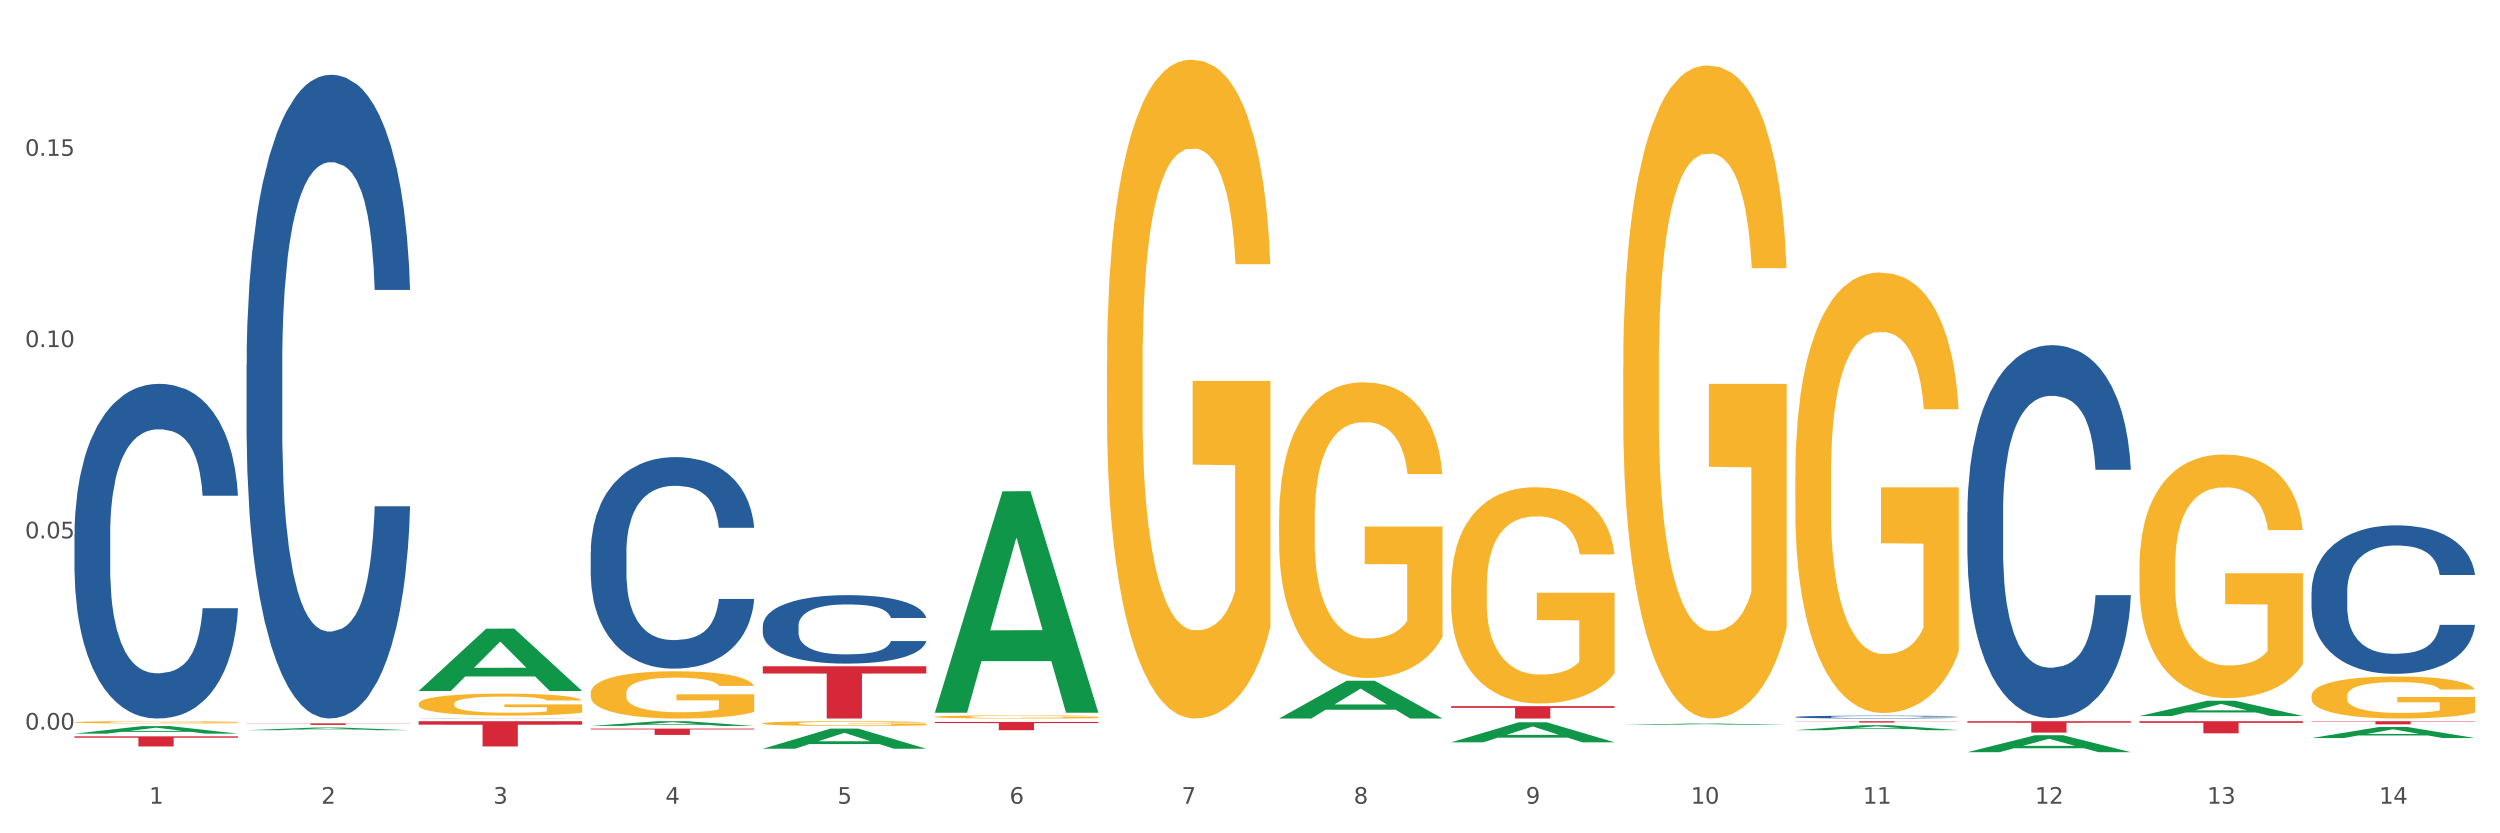
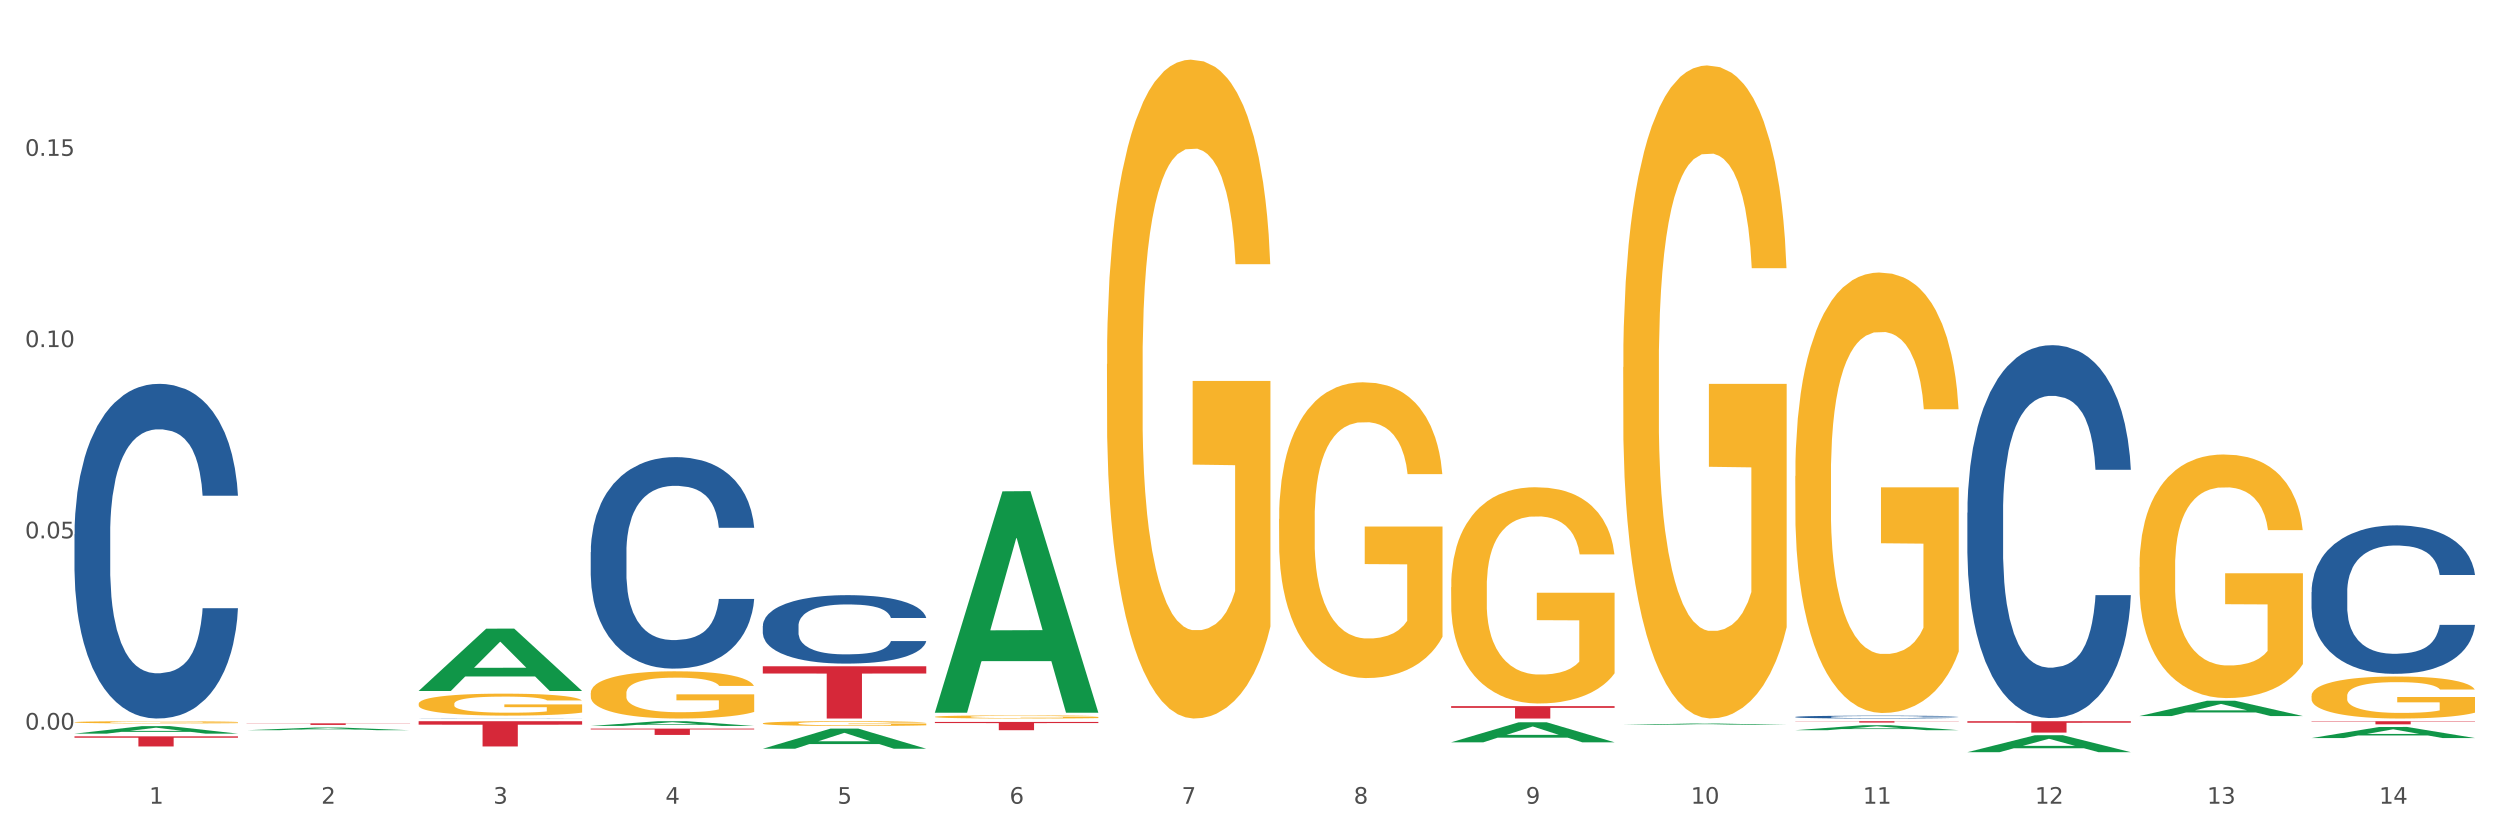
<svg xmlns="http://www.w3.org/2000/svg" xmlns:xlink="http://www.w3.org/1999/xlink" width="1080pt" height="360pt" viewBox="0 0 1080 360" version="1.1">
  <rect x="0" y="0" width="1080" height="360" fill="#333333" stroke="none" />
  <defs>
    <style type="text/css">*{stroke-linejoin: round; stroke-linecap: butt}</style>
  </defs>
  <g id="figure_1">
    <g id="patch_1">
      <path d="M 0 360  L 1080 360  L 1080 0  L 0 0  z " style="fill: #ffffff; stroke: #ffffff; stroke-linejoin: miter" />
    </g>
    <g id="axes_1">
      <g id="matplotlib.axis_1">
        <g id="xtick_1">
          <g id="text_1">
            <g style="fill: #4d4d4d" transform="translate(64.432 347.204) scale(0.096 -0.096)">
              <defs>
                <path id="DejaVuSans-31" d="M 794 531  L 1825 531  L 1825 4091  L 703 3866  L 703 4441  L 1819 4666  L 2450 4666  L 2450 531  L 3481 531  L 3481 0  L 794 0  L 794 531  z " transform="scale(0.016)" />
              </defs>
              <use xlink:href="#DejaVuSans-31" />
            </g>
          </g>
        </g>
        <g id="xtick_2">
          <g id="text_2">
            <g style="fill: #4d4d4d" transform="translate(138.771 347.204) scale(0.096 -0.096)">
              <defs>
                <path id="DejaVuSans-32" d="M 1228 531  L 3431 531  L 3431 0  L 469 0  L 469 531  Q 828 903 1448 1529  Q 2069 2156 2228 2338  Q 2531 2678 2651 2914  Q 2772 3150 2772 3378  Q 2772 3750 2511 3984  Q 2250 4219 1831 4219  Q 1534 4219 1204 4116  Q 875 4013 500 3803  L 500 4441  Q 881 4594 1212 4672  Q 1544 4750 1819 4750  Q 2544 4750 2975 4387  Q 3406 4025 3406 3419  Q 3406 3131 3298 2873  Q 3191 2616 2906 2266  Q 2828 2175 2409 1742  Q 1991 1309 1228 531  z " transform="scale(0.016)" />
              </defs>
              <use xlink:href="#DejaVuSans-32" />
            </g>
          </g>
        </g>
        <g id="xtick_3">
          <g id="text_3">
            <g style="fill: #4d4d4d" transform="translate(213.109 347.204) scale(0.096 -0.096)">
              <defs>
                <path id="DejaVuSans-33" d="M 2597 2516  Q 3050 2419 3304 2112  Q 3559 1806 3559 1356  Q 3559 666 3084 287  Q 2609 -91 1734 -91  Q 1441 -91 1130 -33  Q 819 25 488 141  L 488 750  Q 750 597 1062 519  Q 1375 441 1716 441  Q 2309 441 2620 675  Q 2931 909 2931 1356  Q 2931 1769 2642 2001  Q 2353 2234 1838 2234  L 1294 2234  L 1294 2753  L 1863 2753  Q 2328 2753 2575 2939  Q 2822 3125 2822 3475  Q 2822 3834 2567 4026  Q 2313 4219 1838 4219  Q 1578 4219 1281 4162  Q 984 4106 628 3988  L 628 4550  Q 988 4650 1302 4700  Q 1616 4750 1894 4750  Q 2613 4750 3031 4423  Q 3450 4097 3450 3541  Q 3450 3153 3228 2886  Q 3006 2619 2597 2516  z " transform="scale(0.016)" />
              </defs>
              <use xlink:href="#DejaVuSans-33" />
            </g>
          </g>
        </g>
        <g id="xtick_4">
          <g id="text_4">
            <g style="fill: #4d4d4d" transform="translate(287.448 347.204) scale(0.096 -0.096)">
              <defs>
                <path id="DejaVuSans-34" d="M 2419 4116  L 825 1625  L 2419 1625  L 2419 4116  z M 2253 4666  L 3047 4666  L 3047 1625  L 3713 1625  L 3713 1100  L 3047 1100  L 3047 0  L 2419 0  L 2419 1100  L 313 1100  L 313 1709  L 2253 4666  z " transform="scale(0.016)" />
              </defs>
              <use xlink:href="#DejaVuSans-34" />
            </g>
          </g>
        </g>
        <g id="xtick_5">
          <g id="text_5">
            <g style="fill: #4d4d4d" transform="translate(361.787 347.204) scale(0.096 -0.096)">
              <defs>
                <path id="DejaVuSans-35" d="M 691 4666  L 3169 4666  L 3169 4134  L 1269 4134  L 1269 2991  Q 1406 3038 1543 3061  Q 1681 3084 1819 3084  Q 2600 3084 3056 2656  Q 3513 2228 3513 1497  Q 3513 744 3044 326  Q 2575 -91 1722 -91  Q 1428 -91 1123 -41  Q 819 9 494 109  L 494 744  Q 775 591 1075 516  Q 1375 441 1709 441  Q 2250 441 2565 725  Q 2881 1009 2881 1497  Q 2881 1984 2565 2268  Q 2250 2553 1709 2553  Q 1456 2553 1204 2497  Q 953 2441 691 2322  L 691 4666  z " transform="scale(0.016)" />
              </defs>
              <use xlink:href="#DejaVuSans-35" />
            </g>
          </g>
        </g>
        <g id="xtick_6">
          <g id="text_6">
            <g style="fill: #4d4d4d" transform="translate(436.125 347.204) scale(0.096 -0.096)">
              <defs>
                <path id="DejaVuSans-36" d="M 2113 2584  Q 1688 2584 1439 2293  Q 1191 2003 1191 1497  Q 1191 994 1439 701  Q 1688 409 2113 409  Q 2538 409 2786 701  Q 3034 994 3034 1497  Q 3034 2003 2786 2293  Q 2538 2584 2113 2584  z M 3366 4563  L 3366 3988  Q 3128 4100 2886 4159  Q 2644 4219 2406 4219  Q 1781 4219 1451 3797  Q 1122 3375 1075 2522  Q 1259 2794 1537 2939  Q 1816 3084 2150 3084  Q 2853 3084 3261 2657  Q 3669 2231 3669 1497  Q 3669 778 3244 343  Q 2819 -91 2113 -91  Q 1303 -91 875 529  Q 447 1150 447 2328  Q 447 3434 972 4092  Q 1497 4750 2381 4750  Q 2619 4750 2861 4703  Q 3103 4656 3366 4563  z " transform="scale(0.016)" />
              </defs>
              <use xlink:href="#DejaVuSans-36" />
            </g>
          </g>
        </g>
        <g id="xtick_7">
          <g id="text_7">
            <g style="fill: #4d4d4d" transform="translate(510.464 347.204) scale(0.096 -0.096)">
              <defs>
                <path id="DejaVuSans-37" d="M 525 4666  L 3525 4666  L 3525 4397  L 1831 0  L 1172 0  L 2766 4134  L 525 4134  L 525 4666  z " transform="scale(0.016)" />
              </defs>
              <use xlink:href="#DejaVuSans-37" />
            </g>
          </g>
        </g>
        <g id="xtick_8">
          <g id="text_8">
            <g style="fill: #4d4d4d" transform="translate(584.803 347.204) scale(0.096 -0.096)">
              <defs>
                <path id="DejaVuSans-38" d="M 2034 2216  Q 1584 2216 1326 1975  Q 1069 1734 1069 1313  Q 1069 891 1326 650  Q 1584 409 2034 409  Q 2484 409 2743 651  Q 3003 894 3003 1313  Q 3003 1734 2745 1975  Q 2488 2216 2034 2216  z M 1403 2484  Q 997 2584 770 2862  Q 544 3141 544 3541  Q 544 4100 942 4425  Q 1341 4750 2034 4750  Q 2731 4750 3128 4425  Q 3525 4100 3525 3541  Q 3525 3141 3298 2862  Q 3072 2584 2669 2484  Q 3125 2378 3379 2068  Q 3634 1759 3634 1313  Q 3634 634 3220 271  Q 2806 -91 2034 -91  Q 1263 -91 848 271  Q 434 634 434 1313  Q 434 1759 690 2068  Q 947 2378 1403 2484  z M 1172 3481  Q 1172 3119 1398 2916  Q 1625 2713 2034 2713  Q 2441 2713 2670 2916  Q 2900 3119 2900 3481  Q 2900 3844 2670 4047  Q 2441 4250 2034 4250  Q 1625 4250 1398 4047  Q 1172 3844 1172 3481  z " transform="scale(0.016)" />
              </defs>
              <use xlink:href="#DejaVuSans-38" />
            </g>
          </g>
        </g>
        <g id="xtick_9">
          <g id="text_9">
            <g style="fill: #4d4d4d" transform="translate(659.142 347.204) scale(0.096 -0.096)">
              <defs>
                <path id="DejaVuSans-39" d="M 703 97  L 703 672  Q 941 559 1184 500  Q 1428 441 1663 441  Q 2288 441 2617 861  Q 2947 1281 2994 2138  Q 2813 1869 2534 1725  Q 2256 1581 1919 1581  Q 1219 1581 811 2004  Q 403 2428 403 3163  Q 403 3881 828 4315  Q 1253 4750 1959 4750  Q 2769 4750 3195 4129  Q 3622 3509 3622 2328  Q 3622 1225 3098 567  Q 2575 -91 1691 -91  Q 1453 -91 1209 -44  Q 966 3 703 97  z M 1959 2075  Q 2384 2075 2632 2365  Q 2881 2656 2881 3163  Q 2881 3666 2632 3958  Q 2384 4250 1959 4250  Q 1534 4250 1286 3958  Q 1038 3666 1038 3163  Q 1038 2656 1286 2365  Q 1534 2075 1959 2075  z " transform="scale(0.016)" />
              </defs>
              <use xlink:href="#DejaVuSans-39" />
            </g>
          </g>
        </g>
        <g id="xtick_10">
          <g id="text_10">
            <g style="fill: #4d4d4d" transform="translate(730.426 347.204) scale(0.096 -0.096)">
              <defs>
                <path id="DejaVuSans-30" d="M 2034 4250  Q 1547 4250 1301 3770  Q 1056 3291 1056 2328  Q 1056 1369 1301 889  Q 1547 409 2034 409  Q 2525 409 2770 889  Q 3016 1369 3016 2328  Q 3016 3291 2770 3770  Q 2525 4250 2034 4250  z M 2034 4750  Q 2819 4750 3233 4129  Q 3647 3509 3647 2328  Q 3647 1150 3233 529  Q 2819 -91 2034 -91  Q 1250 -91 836 529  Q 422 1150 422 2328  Q 422 3509 836 4129  Q 1250 4750 2034 4750  z " transform="scale(0.016)" />
              </defs>
              <use xlink:href="#DejaVuSans-31" />
              <use xlink:href="#DejaVuSans-30" transform="translate(63.623 0)" />
            </g>
          </g>
        </g>
        <g id="xtick_11">
          <g id="text_11">
            <g style="fill: #4d4d4d" transform="translate(804.765 347.204) scale(0.096 -0.096)">
              <use xlink:href="#DejaVuSans-31" />
              <use xlink:href="#DejaVuSans-31" transform="translate(63.623 0)" />
            </g>
          </g>
        </g>
        <g id="xtick_12">
          <g id="text_12">
            <g style="fill: #4d4d4d" transform="translate(879.104 347.204) scale(0.096 -0.096)">
              <use xlink:href="#DejaVuSans-31" />
              <use xlink:href="#DejaVuSans-32" transform="translate(63.623 0)" />
            </g>
          </g>
        </g>
        <g id="xtick_13">
          <g id="text_13">
            <g style="fill: #4d4d4d" transform="translate(953.442 347.204) scale(0.096 -0.096)">
              <use xlink:href="#DejaVuSans-31" />
              <use xlink:href="#DejaVuSans-33" transform="translate(63.623 0)" />
            </g>
          </g>
        </g>
        <g id="xtick_14">
          <g id="text_14">
            <g style="fill: #4d4d4d" transform="translate(1027.781 347.204) scale(0.096 -0.096)">
              <use xlink:href="#DejaVuSans-31" />
              <use xlink:href="#DejaVuSans-34" transform="translate(63.623 0)" />
            </g>
          </g>
        </g>
        <g id="xtick_15" />
        <g id="xtick_16" />
        <g id="xtick_17" />
        <g id="xtick_18" />
        <g id="xtick_19" />
        <g id="xtick_20" />
        <g id="xtick_21" />
        <g id="xtick_22" />
        <g id="xtick_23" />
        <g id="xtick_24" />
        <g id="xtick_25" />
        <g id="xtick_26" />
        <g id="xtick_27" />
      </g>
      <g id="matplotlib.axis_2">
        <g id="ytick_1">
          <g id="text_15">
            <g style="fill: #4d4d4d" transform="translate(10.8 315.195) scale(0.096 -0.096)">
              <defs>
                <path id="DejaVuSans-2e" d="M 684 794  L 1344 794  L 1344 0  L 684 0  L 684 794  z " transform="scale(0.016)" />
              </defs>
              <use xlink:href="#DejaVuSans-30" />
              <use xlink:href="#DejaVuSans-2e" transform="translate(63.623 0)" />
              <use xlink:href="#DejaVuSans-30" transform="translate(95.41 0)" />
              <use xlink:href="#DejaVuSans-30" transform="translate(159.033 0)" />
            </g>
          </g>
        </g>
        <g id="ytick_2">
          <g id="text_16">
            <g style="fill: #4d4d4d" transform="translate(10.8 232.57) scale(0.096 -0.096)">
              <use xlink:href="#DejaVuSans-30" />
              <use xlink:href="#DejaVuSans-2e" transform="translate(63.623 0)" />
              <use xlink:href="#DejaVuSans-30" transform="translate(95.41 0)" />
              <use xlink:href="#DejaVuSans-35" transform="translate(159.033 0)" />
            </g>
          </g>
        </g>
        <g id="ytick_3">
          <g id="text_17">
            <g style="fill: #4d4d4d" transform="translate(10.8 149.945) scale(0.096 -0.096)">
              <use xlink:href="#DejaVuSans-30" />
              <use xlink:href="#DejaVuSans-2e" transform="translate(63.623 0)" />
              <use xlink:href="#DejaVuSans-31" transform="translate(95.41 0)" />
              <use xlink:href="#DejaVuSans-30" transform="translate(159.033 0)" />
            </g>
          </g>
        </g>
        <g id="ytick_4">
          <g id="text_18">
            <g style="fill: #4d4d4d" transform="translate(10.8 67.321) scale(0.096 -0.096)">
              <use xlink:href="#DejaVuSans-30" />
              <use xlink:href="#DejaVuSans-2e" transform="translate(63.623 0)" />
              <use xlink:href="#DejaVuSans-31" transform="translate(95.41 0)" />
              <use xlink:href="#DejaVuSans-35" transform="translate(159.033 0)" />
            </g>
          </g>
        </g>
        <g id="ytick_5" />
        <g id="ytick_6" />
        <g id="ytick_7" />
        <g id="ytick_8" />
      </g>
      <g id="PolyCollection_1">
        <path d="M 32.175 316.933  L 32.248 316.93  L 61.37 313.678  L 73.456 313.675  L 102.797 316.939  L 88.818 316.939  L 82.484 316.179  L 52.415 316.179  L 52.197 316.191  L 46.081 316.939  L 32.175 316.939  L 32.175 316.933  L 56.201 315.725  L 78.698 315.722  L 67.559 314.371  L 67.413 314.365  L 67.267 314.374  L 56.128 315.722  L 56.201 315.725  L 32.175 316.933  z " clip-path="url(#p4f94510bf2)" style="fill: #109648" />
-         <path d="M 924.24 311.547  L 994.861 311.547  L 994.861 312.278  L 967.081 312.283  L 967.081 316.807  L 951.852 316.807  L 951.852 312.283  L 924.24 312.278  L 924.24 311.552  L 924.24 311.547  z " clip-path="url(#p4f94510bf2)" style="fill: #d62839" />
        <path d="M 849.901 311.547  L 920.523 311.547  L 920.523 312.232  L 892.742 312.236  L 892.742 316.472  L 877.514 316.472  L 877.514 312.236  L 849.901 312.232  L 849.901 311.552  L 849.901 311.547  z " clip-path="url(#p4f94510bf2)" style="fill: #d62839" />
        <path d="M 775.562 311.547  L 846.184 311.547  L 846.184 311.632  L 818.404 311.632  L 818.404 312.152  L 803.175 312.152  L 803.175 311.632  L 775.562 311.632  L 775.562 311.548  L 775.562 311.547  z " clip-path="url(#p4f94510bf2)" style="fill: #d62839" />
        <path d="M 626.885 305.06  L 697.506 305.06  L 697.506 305.802  L 669.726 305.807  L 669.726 310.404  L 654.497 310.404  L 654.497 305.807  L 626.885 305.802  L 626.885 305.065  L 626.885 305.06  z " clip-path="url(#p4f94510bf2)" style="fill: #d62839" />
        <path d="M 403.869 311.88  L 474.49 311.88  L 474.49 312.377  L 446.71 312.38  L 446.71 315.456  L 431.481 315.456  L 431.481 312.38  L 403.869 312.377  L 403.869 311.884  L 403.869 311.88  z " clip-path="url(#p4f94510bf2)" style="fill: #d62839" />
        <path d="M 329.53 287.825  L 400.152 287.825  L 400.152 290.963  L 372.371 290.984  L 372.371 310.404  L 357.143 310.404  L 357.143 290.984  L 329.53 290.963  L 329.53 287.846  L 329.53 287.825  z " clip-path="url(#p4f94510bf2)" style="fill: #d62839" />
        <path d="M 255.191 314.752  L 325.813 314.752  L 325.813 315.133  L 298.033 315.135  L 298.033 317.488  L 282.804 317.488  L 282.804 315.135  L 255.191 315.133  L 255.191 314.755  L 255.191 314.752  z " clip-path="url(#p4f94510bf2)" style="fill: #d62839" />
        <path d="M 180.852 311.547  L 251.474 311.547  L 251.474 313.066  L 223.694 313.077  L 223.694 322.477  L 208.465 322.477  L 208.465 313.077  L 180.852 313.066  L 180.852 311.558  L 180.852 311.547  z " clip-path="url(#p4f94510bf2)" style="fill: #d62839" />
        <path d="M 106.514 312.476  L 177.135 312.476  L 177.135 312.571  L 149.355 312.572  L 149.355 313.165  L 134.126 313.165  L 134.126 312.572  L 106.514 312.571  L 106.514 312.476  L 106.514 312.476  z " clip-path="url(#p4f94510bf2)" style="fill: #d62839" />
        <path d="M 32.175 318.082  L 102.797 318.082  L 102.797 318.693  L 75.017 318.697  L 75.017 322.476  L 59.788 322.476  L 59.788 318.697  L 32.175 318.693  L 32.175 318.086  L 32.175 318.082  z " clip-path="url(#p4f94510bf2)" style="fill: #d62839" />
        <path d="M 32.175 230.782  L 32.258 230.65  L 32.258 226.953  L 32.509 221.936  L 33.427 212.693  L 34.596 205.694  L 36.599 197.508  L 37.684 194.074  L 39.104 190.245  L 42.025 184.039  L 45.364 178.757  L 47.702 175.853  L 49.455 174.004  L 53.378 170.703  L 55.632 169.25  L 57.969 168.062  L 59.973 167.27  L 63.312 166.345  L 65.983 165.949  L 69.072 165.817  L 71.66 165.949  L 75.082 166.477  L 80.091 168.062  L 82.011 168.986  L 84.599 170.571  L 87.27 172.684  L 89.44 174.796  L 91.945 177.833  L 94.533 181.794  L 97.037 186.812  L 98.79 191.434  L 100.209 196.319  L 101.461 202.261  L 102.379 208.731  L 102.797 214.145  L 87.52 214.145  L 87.103 209.259  L 86.268 203.978  L 85.434 200.413  L 84.515 197.508  L 83.096 194.207  L 81.844 192.094  L 79.757 189.585  L 77.837 188  L 76.251 187.076  L 74.331 186.284  L 70.241 185.492  L 67.319 185.492  L 65.482 185.756  L 63.229 186.416  L 61.309 187.34  L 59.055 188.925  L 57.302 190.641  L 55.549 192.886  L 54.547 194.471  L 53.044 197.376  L 52.043 199.752  L 50.707 203.846  L 49.956 206.751  L 48.62 214.277  L 48.036 219.823  L 47.785 223.652  L 47.618 227.877  L 47.618 248.476  L 48.119 257.719  L 48.537 261.68  L 49.204 266.17  L 50.457 271.98  L 52.293 277.658  L 54.213 281.751  L 55.799 284.26  L 57.302 286.108  L 58.804 287.561  L 60.641 288.881  L 62.143 289.674  L 64.397 290.466  L 67.069 290.862  L 69.155 290.862  L 73.413 290.202  L 75.333 289.542  L 77.169 288.617  L 79.173 287.165  L 80.759 285.58  L 81.677 284.392  L 83.18 281.883  L 84.348 279.242  L 85.35 276.205  L 86.018 273.564  L 86.769 269.603  L 87.353 265.114  L 87.52 262.737  L 102.797 262.737  L 102.463 267.49  L 101.879 272.112  L 100.71 278.318  L 99.792 281.883  L 98.372 286.24  L 96.87 289.938  L 94.783 294.031  L 92.863 297.068  L 90.86 299.709  L 88.689 302.086  L 84.766 305.387  L 83.347 306.311  L 80.341 307.896  L 78.004 308.82  L 74.581 309.744  L 71.075 310.272  L 67.402 310.404  L 64.147 310.14  L 60.557 309.348  L 58.303 308.556  L 55.799 307.367  L 52.877 305.519  L 50.123 303.274  L 47.535 300.633  L 45.114 297.596  L 42.86 294.163  L 39.938 288.485  L 37.768 282.939  L 36.182 277.79  L 35.097 273.432  L 34.011 267.886  L 33.427 264.057  L 32.509 254.814  L 32.175 246.231  L 32.175 230.782  z " clip-path="url(#p4f94510bf2)" style="fill: #255c99" />
-         <path d="M 106.514 157.255  L 106.597 157.001  L 106.597 149.89  L 106.848 140.239  L 107.766 122.46  L 108.935 108.999  L 110.938 93.253  L 112.023 86.649  L 113.442 79.284  L 116.364 67.347  L 119.703 57.188  L 122.04 51.6  L 123.794 48.045  L 127.717 41.695  L 129.971 38.901  L 132.308 36.616  L 134.312 35.092  L 137.651 33.314  L 140.322 32.552  L 143.411 32.298  L 145.998 32.552  L 149.421 33.568  L 154.43 36.616  L 156.35 38.393  L 158.937 41.441  L 161.609 45.505  L 163.779 49.568  L 166.283 55.41  L 168.871 63.029  L 171.376 72.681  L 173.129 81.57  L 174.548 90.967  L 175.8 102.396  L 176.718 114.841  L 177.135 125.254  L 161.859 125.254  L 161.442 115.857  L 160.607 105.698  L 159.772 98.84  L 158.854 93.253  L 157.435 86.903  L 156.183 82.84  L 154.096 78.014  L 152.176 74.966  L 150.59 73.188  L 148.67 71.665  L 144.579 70.141  L 141.658 70.141  L 139.821 70.649  L 137.567 71.919  L 135.647 73.696  L 133.393 76.744  L 131.64 80.046  L 129.887 84.364  L 128.886 87.411  L 127.383 92.999  L 126.381 97.57  L 125.046 105.444  L 124.294 111.031  L 122.959 125.508  L 122.374 136.175  L 122.124 143.541  L 121.957 151.668  L 121.957 191.288  L 122.458 209.067  L 122.875 216.686  L 123.543 225.322  L 124.795 236.497  L 126.632 247.418  L 128.552 255.291  L 130.138 260.117  L 131.64 263.672  L 133.143 266.466  L 134.979 269.006  L 136.482 270.53  L 138.736 272.054  L 141.407 272.816  L 143.494 272.816  L 147.751 271.546  L 149.671 270.276  L 151.508 268.498  L 153.511 265.704  L 155.097 262.656  L 156.016 260.371  L 157.518 255.545  L 158.687 250.465  L 159.689 244.624  L 160.357 239.544  L 161.108 231.925  L 161.692 223.29  L 161.859 218.718  L 177.135 218.718  L 176.802 227.861  L 176.217 236.751  L 175.049 248.688  L 174.13 255.545  L 172.711 263.926  L 171.209 271.038  L 169.122 278.911  L 167.202 284.753  L 165.198 289.832  L 163.028 294.404  L 159.104 300.753  L 157.685 302.531  L 154.68 305.579  L 152.343 307.357  L 148.92 309.134  L 145.414 310.15  L 141.741 310.404  L 138.486 309.896  L 134.896 308.372  L 132.642 306.849  L 130.138 304.563  L 127.216 301.007  L 124.461 296.689  L 121.874 291.61  L 119.453 285.768  L 117.199 279.165  L 114.277 268.244  L 112.107 257.577  L 110.521 247.672  L 109.435 239.29  L 108.35 228.623  L 107.766 221.258  L 106.848 203.479  L 106.514 186.971  L 106.514 157.255  z " clip-path="url(#p4f94510bf2)" style="fill: #255c99" />
        <path d="M 180.852 310.346  L 180.936 310.346  L 180.936 310.344  L 181.186 310.34  L 182.105 310.333  L 183.273 310.328  L 185.277 310.322  L 186.362 310.32  L 187.781 310.317  L 190.703 310.312  L 194.042 310.308  L 196.379 310.306  L 198.132 310.305  L 202.056 310.303  L 204.31 310.302  L 206.647 310.301  L 208.65 310.3  L 211.989 310.299  L 214.661 310.299  L 217.749 310.299  L 220.337 310.299  L 223.76 310.3  L 228.768 310.301  L 230.688 310.301  L 233.276 310.303  L 235.947 310.304  L 238.118 310.306  L 240.622 310.308  L 243.21 310.311  L 245.714 310.314  L 247.467 310.318  L 248.886 310.321  L 250.139 310.326  L 251.057 310.33  L 251.474 310.334  L 236.198 310.334  L 235.78 310.331  L 234.946 310.327  L 234.111 310.324  L 233.193 310.322  L 231.774 310.32  L 230.521 310.318  L 228.434 310.316  L 226.514 310.315  L 224.928 310.315  L 223.008 310.314  L 218.918 310.313  L 215.996 310.313  L 214.16 310.314  L 211.906 310.314  L 209.986 310.315  L 207.732 310.316  L 205.979 310.317  L 204.226 310.319  L 203.224 310.32  L 201.722 310.322  L 200.72 310.324  L 199.384 310.327  L 198.633 310.329  L 197.297 310.334  L 196.713 310.338  L 196.463 310.341  L 196.296 310.344  L 196.296 310.359  L 196.797 310.366  L 197.214 310.369  L 197.882 310.372  L 199.134 310.376  L 200.97 310.38  L 202.89 310.383  L 204.476 310.385  L 205.979 310.387  L 207.482 310.388  L 209.318 310.389  L 210.821 310.389  L 213.075 310.39  L 215.746 310.39  L 217.833 310.39  L 222.09 310.39  L 224.01 310.389  L 225.847 310.388  L 227.85 310.387  L 229.436 310.386  L 230.354 310.385  L 231.857 310.384  L 233.026 310.382  L 234.027 310.379  L 234.695 310.378  L 235.447 310.375  L 236.031 310.371  L 236.198 310.37  L 251.474 310.37  L 251.14 310.373  L 250.556 310.376  L 249.387 310.381  L 248.469 310.384  L 247.05 310.387  L 245.547 310.389  L 243.46 310.392  L 241.54 310.395  L 239.537 310.397  L 237.367 310.398  L 233.443 310.401  L 232.024 310.401  L 229.019 310.402  L 226.681 310.403  L 223.259 310.404  L 219.753 310.404  L 216.08 310.404  L 212.824 310.404  L 209.235 310.404  L 206.981 310.403  L 204.476 310.402  L 201.555 310.401  L 198.8 310.399  L 196.212 310.397  L 193.791 310.395  L 191.538 310.393  L 188.616 310.388  L 186.445 310.384  L 184.859 310.381  L 183.774 310.377  L 182.689 310.373  L 182.105 310.371  L 181.186 310.364  L 180.852 310.358  L 180.852 310.346  z " clip-path="url(#p4f94510bf2)" style="fill: #255c99" />
        <path d="M 998.578 311.547  L 1069.2 311.547  L 1069.2 311.736  L 1041.42 311.738  L 1041.42 312.906  L 1026.191 312.906  L 1026.191 311.738  L 998.578 311.736  L 998.578 311.549  L 998.578 311.547  z " clip-path="url(#p4f94510bf2)" style="fill: #d62839" />
        <path d="M 255.191 238.53  L 255.275 238.446  L 255.275 236.109  L 255.525 232.938  L 256.443 227.096  L 257.612 222.673  L 259.615 217.499  L 260.701 215.329  L 262.12 212.909  L 265.041 208.986  L 268.381 205.648  L 270.718 203.812  L 272.471 202.644  L 276.394 200.557  L 278.648 199.639  L 280.986 198.888  L 282.989 198.387  L 286.328 197.803  L 288.999 197.553  L 292.088 197.469  L 294.676 197.553  L 298.098 197.887  L 303.107 198.888  L 305.027 199.472  L 307.615 200.474  L 310.286 201.809  L 312.457 203.144  L 314.961 205.064  L 317.549 207.567  L 320.053 210.739  L 321.806 213.66  L 323.225 216.748  L 324.477 220.503  L 325.396 224.592  L 325.813 228.014  L 310.537 228.014  L 310.119 224.926  L 309.284 221.588  L 308.45 219.335  L 307.531 217.499  L 306.112 215.412  L 304.86 214.077  L 302.773 212.491  L 300.853 211.49  L 299.267 210.906  L 297.347 210.405  L 293.257 209.904  L 290.335 209.904  L 288.499 210.071  L 286.245 210.488  L 284.325 211.073  L 282.071 212.074  L 280.318 213.159  L 278.565 214.578  L 277.563 215.579  L 276.06 217.415  L 275.059 218.917  L 273.723 221.505  L 272.972 223.341  L 271.636 228.098  L 271.052 231.603  L 270.801 234.023  L 270.634 236.693  L 270.634 249.713  L 271.135 255.554  L 271.553 258.058  L 272.22 260.896  L 273.473 264.568  L 275.309 268.156  L 277.229 270.743  L 278.815 272.329  L 280.318 273.497  L 281.82 274.415  L 283.657 275.25  L 285.159 275.751  L 287.413 276.251  L 290.085 276.502  L 292.172 276.502  L 296.429 276.085  L 298.349 275.667  L 300.185 275.083  L 302.189 274.165  L 303.775 273.164  L 304.693 272.412  L 306.196 270.827  L 307.364 269.158  L 308.366 267.238  L 309.034 265.569  L 309.785 263.065  L 310.37 260.228  L 310.537 258.726  L 325.813 258.726  L 325.479 261.73  L 324.895 264.651  L 323.726 268.574  L 322.808 270.827  L 321.389 273.581  L 319.886 275.918  L 317.799 278.505  L 315.879 280.424  L 313.876 282.093  L 311.705 283.596  L 307.782 285.682  L 306.363 286.266  L 303.358 287.268  L 301.02 287.852  L 297.598 288.436  L 294.092 288.77  L 290.419 288.853  L 287.163 288.686  L 283.573 288.186  L 281.32 287.685  L 278.815 286.934  L 275.893 285.765  L 273.139 284.347  L 270.551 282.678  L 268.13 280.758  L 265.876 278.588  L 262.955 275  L 260.784 271.494  L 259.198 268.24  L 258.113 265.486  L 257.028 261.981  L 256.443 259.56  L 255.525 253.718  L 255.191 248.294  L 255.191 238.53  z " clip-path="url(#p4f94510bf2)" style="fill: #255c99" />
        <path d="M 775.562 309.722  L 775.646 309.721  L 775.646 309.69  L 775.896 309.647  L 776.814 309.567  L 777.983 309.507  L 779.986 309.437  L 781.072 309.408  L 782.491 309.375  L 785.412 309.322  L 788.752 309.277  L 791.089 309.252  L 792.842 309.236  L 796.765 309.208  L 799.019 309.195  L 801.357 309.185  L 803.36 309.178  L 806.699 309.17  L 809.37 309.167  L 812.459 309.166  L 815.047 309.167  L 818.469 309.171  L 823.478 309.185  L 825.398 309.193  L 827.986 309.207  L 830.657 309.225  L 832.828 309.243  L 835.332 309.269  L 837.92 309.303  L 840.424 309.346  L 842.177 309.385  L 843.596 309.427  L 844.848 309.478  L 845.766 309.533  L 846.184 309.58  L 830.908 309.58  L 830.49 309.538  L 829.655 309.493  L 828.821 309.462  L 827.902 309.437  L 826.483 309.409  L 825.231 309.391  L 823.144 309.369  L 821.224 309.356  L 819.638 309.348  L 817.718 309.341  L 813.628 309.334  L 810.706 309.334  L 808.87 309.337  L 806.616 309.342  L 804.696 309.35  L 802.442 309.364  L 800.689 309.378  L 798.936 309.398  L 797.934 309.411  L 796.431 309.436  L 795.43 309.457  L 794.094 309.492  L 793.343 309.516  L 792.007 309.581  L 791.423 309.628  L 791.172 309.661  L 791.005 309.697  L 791.005 309.874  L 791.506 309.953  L 791.924 309.987  L 792.591 310.025  L 793.844 310.075  L 795.68 310.124  L 797.6 310.159  L 799.186 310.18  L 800.689 310.196  L 802.191 310.209  L 804.028 310.22  L 805.53 310.227  L 807.784 310.234  L 810.456 310.237  L 812.543 310.237  L 816.8 310.231  L 818.72 310.226  L 820.556 310.218  L 822.56 310.205  L 824.146 310.192  L 825.064 310.182  L 826.567 310.16  L 827.735 310.137  L 828.737 310.111  L 829.405 310.089  L 830.156 310.055  L 830.741 310.016  L 830.908 309.996  L 846.184 309.996  L 845.85 310.037  L 845.266 310.076  L 844.097 310.129  L 843.179 310.16  L 841.76 310.197  L 840.257 310.229  L 838.17 310.264  L 836.25 310.29  L 834.247 310.313  L 832.076 310.333  L 828.153 310.361  L 826.734 310.369  L 823.728 310.383  L 821.391 310.391  L 817.969 310.399  L 814.463 310.403  L 810.79 310.404  L 807.534 310.402  L 803.944 310.395  L 801.69 310.388  L 799.186 310.378  L 796.264 310.362  L 793.51 310.343  L 790.922 310.321  L 788.501 310.295  L 786.247 310.265  L 783.325 310.217  L 781.155 310.169  L 779.569 310.125  L 778.484 310.088  L 777.399 310.04  L 776.814 310.007  L 775.896 309.928  L 775.562 309.855  L 775.562 309.722  z " clip-path="url(#p4f94510bf2)" style="fill: #255c99" />
        <path d="M 849.901 221.49  L 849.984 221.343  L 849.984 217.223  L 850.235 211.633  L 851.153 201.335  L 852.322 193.538  L 854.325 184.417  L 855.41 180.592  L 856.829 176.326  L 859.751 169.412  L 863.09 163.527  L 865.428 160.291  L 867.181 158.231  L 871.104 154.553  L 873.358 152.935  L 875.695 151.611  L 877.699 150.728  L 881.038 149.698  L 883.709 149.257  L 886.798 149.11  L 889.386 149.257  L 892.808 149.846  L 897.817 151.611  L 899.737 152.641  L 902.325 154.406  L 904.996 156.76  L 907.166 159.114  L 909.671 162.497  L 912.258 166.911  L 914.763 172.501  L 916.516 177.65  L 917.935 183.093  L 919.187 189.713  L 920.105 196.922  L 920.523 202.953  L 905.246 202.953  L 904.829 197.51  L 903.994 191.626  L 903.159 187.654  L 902.241 184.417  L 900.822 180.739  L 899.57 178.386  L 897.483 175.59  L 895.563 173.825  L 893.977 172.795  L 892.057 171.913  L 887.966 171.03  L 885.045 171.03  L 883.208 171.324  L 880.954 172.06  L 879.034 173.089  L 876.78 174.855  L 875.027 176.767  L 873.274 179.268  L 872.273 181.034  L 870.77 184.27  L 869.768 186.918  L 868.433 191.479  L 867.681 194.715  L 866.346 203.101  L 865.761 209.279  L 865.511 213.546  L 865.344 218.253  L 865.344 241.203  L 865.845 251.501  L 866.262 255.914  L 866.93 260.916  L 868.182 267.389  L 870.019 273.715  L 871.939 278.276  L 873.525 281.071  L 875.027 283.13  L 876.53 284.749  L 878.367 286.22  L 879.869 287.102  L 882.123 287.985  L 884.794 288.426  L 886.881 288.426  L 891.139 287.691  L 893.059 286.955  L 894.895 285.925  L 896.899 284.307  L 898.485 282.542  L 899.403 281.218  L 900.905 278.423  L 902.074 275.48  L 903.076 272.097  L 903.744 269.155  L 904.495 264.741  L 905.079 259.739  L 905.246 257.091  L 920.523 257.091  L 920.189 262.387  L 919.604 267.536  L 918.436 274.451  L 917.517 278.423  L 916.098 283.277  L 914.596 287.397  L 912.509 291.957  L 910.589 295.341  L 908.585 298.283  L 906.415 300.931  L 902.491 304.609  L 901.072 305.639  L 898.067 307.404  L 895.73 308.434  L 892.307 309.464  L 888.801 310.052  L 885.128 310.199  L 881.873 309.905  L 878.283 309.022  L 876.029 308.14  L 873.525 306.816  L 870.603 304.756  L 867.848 302.255  L 865.261 299.313  L 862.84 295.929  L 860.586 292.104  L 857.664 285.778  L 855.494 279.6  L 853.908 273.862  L 852.823 269.007  L 851.737 262.829  L 851.153 258.562  L 850.235 248.264  L 849.901 238.702  L 849.901 221.49  z " clip-path="url(#p4f94510bf2)" style="fill: #255c99" />
        <path d="M 998.578 255.773  L 998.662 255.714  L 998.662 254.074  L 998.912 251.847  L 999.83 247.746  L 1000.999 244.64  L 1003.003 241.008  L 1004.088 239.484  L 1005.507 237.785  L 1008.429 235.031  L 1011.768 232.688  L 1014.105 231.399  L 1015.858 230.578  L 1019.781 229.113  L 1022.035 228.469  L 1024.373 227.942  L 1026.376 227.59  L 1029.715 227.18  L 1032.387 227.004  L 1035.475 226.946  L 1038.063 227.004  L 1041.486 227.238  L 1046.494 227.942  L 1048.414 228.352  L 1051.002 229.055  L 1053.673 229.992  L 1055.844 230.93  L 1058.348 232.277  L 1060.936 234.035  L 1063.44 236.262  L 1065.193 238.312  L 1066.612 240.48  L 1067.864 243.117  L 1068.783 245.988  L 1069.2 248.39  L 1053.924 248.39  L 1053.506 246.222  L 1052.671 243.879  L 1051.837 242.297  L 1050.918 241.008  L 1049.499 239.543  L 1048.247 238.605  L 1046.16 237.492  L 1044.24 236.789  L 1042.654 236.379  L 1040.734 236.027  L 1036.644 235.676  L 1033.722 235.676  L 1031.886 235.793  L 1029.632 236.086  L 1027.712 236.496  L 1025.458 237.199  L 1023.705 237.961  L 1021.952 238.957  L 1020.95 239.66  L 1019.448 240.949  L 1018.446 242.004  L 1017.11 243.82  L 1016.359 245.109  L 1015.023 248.449  L 1014.439 250.91  L 1014.188 252.609  L 1014.022 254.484  L 1014.022 263.624  L 1014.522 267.726  L 1014.94 269.483  L 1015.608 271.475  L 1016.86 274.053  L 1018.696 276.573  L 1020.616 278.389  L 1022.202 279.503  L 1023.705 280.323  L 1025.207 280.967  L 1027.044 281.553  L 1028.547 281.905  L 1030.8 282.256  L 1033.472 282.432  L 1035.559 282.432  L 1039.816 282.139  L 1041.736 281.846  L 1043.572 281.436  L 1045.576 280.792  L 1047.162 280.088  L 1048.08 279.561  L 1049.583 278.448  L 1050.752 277.276  L 1051.753 275.928  L 1052.421 274.757  L 1053.172 272.999  L 1053.757 271.007  L 1053.924 269.952  L 1069.2 269.952  L 1068.866 272.061  L 1068.282 274.112  L 1067.113 276.866  L 1066.195 278.448  L 1064.776 280.381  L 1063.273 282.022  L 1061.186 283.838  L 1059.266 285.186  L 1057.263 286.358  L 1055.092 287.412  L 1051.169 288.877  L 1049.75 289.287  L 1046.745 289.991  L 1044.407 290.401  L 1040.985 290.811  L 1037.479 291.045  L 1033.806 291.104  L 1030.55 290.987  L 1026.96 290.635  L 1024.707 290.283  L 1022.202 289.756  L 1019.281 288.936  L 1016.526 287.94  L 1013.938 286.768  L 1011.517 285.42  L 1009.263 283.897  L 1006.342 281.377  L 1004.171 278.917  L 1002.585 276.632  L 1001.5 274.698  L 1000.415 272.237  L 999.83 270.538  L 998.912 266.437  L 998.578 262.628  L 998.578 255.773  z " clip-path="url(#p4f94510bf2)" style="fill: #255c99" />
        <path d="M 998.578 300.637  L 998.662 300.621  L 998.662 300.024  L 998.828 299.51  L 999.662 298.266  L 1000.913 297.238  L 1001.83 296.691  L 1002.747 296.243  L 1003.831 295.795  L 1005.165 295.331  L 1007.583 294.651  L 1009.084 294.303  L 1010.918 293.938  L 1014.253 293.408  L 1016.671 293.109  L 1019.173 292.86  L 1023.258 292.562  L 1025.926 292.429  L 1028.761 292.33  L 1032.18 292.264  L 1034.765 292.247  L 1040.434 292.297  L 1045.27 292.446  L 1047.605 292.562  L 1050.607 292.761  L 1052.191 292.894  L 1054.775 293.159  L 1057.444 293.507  L 1059.278 293.806  L 1062.029 294.369  L 1064.114 294.933  L 1066.032 295.63  L 1067.032 296.111  L 1067.783 296.558  L 1068.45 297.072  L 1069.117 297.885  L 1054.108 297.885  L 1053.525 297.304  L 1052.608 296.757  L 1051.274 296.227  L 1050.106 295.895  L 1048.105 295.48  L 1046.271 295.215  L 1044.353 295.016  L 1042.019 294.85  L 1040.184 294.767  L 1037.599 294.701  L 1032.513 294.718  L 1029.095 294.85  L 1026.76 295.016  L 1025.259 295.165  L 1023.925 295.331  L 1022.425 295.563  L 1020.674 295.912  L 1019.423 296.227  L 1018.172 296.625  L 1017.172 297.023  L 1016.255 297.487  L 1015.504 297.984  L 1014.92 298.498  L 1014.42 299.128  L 1014.003 300.173  L 1014.003 302.445  L 1014.17 302.959  L 1014.587 303.639  L 1015.087 304.153  L 1015.921 304.766  L 1016.671 305.181  L 1018.089 305.778  L 1019.673 306.275  L 1020.924 306.59  L 1022.174 306.856  L 1024.342 307.221  L 1026.76 307.519  L 1028.845 307.701  L 1031.68 307.867  L 1033.597 307.934  L 1035.265 307.967  L 1039.35 307.967  L 1042.269 307.917  L 1045.52 307.801  L 1048.022 307.652  L 1050.106 307.469  L 1052.441 307.171  L 1053.942 306.889  L 1053.942 303.423  L 1035.598 303.407  L 1035.598 301.102  L 1069.2 301.102  L 1069.2 307.867  L 1067.783 308.215  L 1066.198 308.531  L 1064.531 308.812  L 1062.029 309.161  L 1059.028 309.492  L 1056.36 309.724  L 1053.525 309.923  L 1050.19 310.106  L 1045.854 310.272  L 1043.186 310.338  L 1039.851 310.388  L 1035.932 310.404  L 1032.513 310.371  L 1029.178 310.288  L 1025.676 310.139  L 1022.258 309.923  L 1019.673 309.708  L 1017.088 309.443  L 1014.337 309.094  L 1012.169 308.763  L 1010.501 308.464  L 1008.667 308.083  L 1006.666 307.585  L 1005.165 307.138  L 1003.831 306.673  L 1002.414 306.076  L 1001.413 305.562  L 1000.413 304.916  L 999.829 304.435  L 999.162 303.689  L 998.662 302.644  L 998.578 300.637  z " clip-path="url(#p4f94510bf2)" style="fill: #f7b32b" />
        <path d="M 924.24 244.965  L 924.323 244.869  L 924.323 241.409  L 924.49 238.43  L 925.323 231.222  L 926.574 225.263  L 927.491 222.092  L 928.408 219.497  L 929.492 216.902  L 930.826 214.211  L 933.244 210.271  L 934.745 208.253  L 936.58 206.138  L 939.915 203.063  L 942.333 201.333  L 944.834 199.891  L 948.92 198.161  L 951.588 197.393  L 954.423 196.816  L 957.841 196.432  L 960.426 196.335  L 966.096 196.624  L 970.932 197.489  L 973.266 198.161  L 976.268 199.315  L 977.852 200.084  L 980.437 201.621  L 983.105 203.639  L 984.939 205.369  L 987.691 208.637  L 989.775 211.905  L 991.693 215.941  L 992.693 218.728  L 993.444 221.323  L 994.111 224.302  L 994.778 229.011  L 979.77 229.011  L 979.186 225.648  L 978.269 222.476  L 976.935 219.401  L 975.768 217.479  L 973.766 215.076  L 971.932 213.538  L 970.014 212.385  L 967.68 211.424  L 965.845 210.944  L 963.261 210.559  L 958.175 210.655  L 954.756 211.424  L 952.422 212.385  L 950.921 213.25  L 949.587 214.211  L 948.086 215.557  L 946.335 217.575  L 945.084 219.401  L 943.834 221.707  L 942.833 224.014  L 941.916 226.705  L 941.165 229.588  L 940.582 232.567  L 940.081 236.219  L 939.665 242.274  L 939.665 255.44  L 939.831 258.42  L 940.248 262.36  L 940.749 265.339  L 941.582 268.895  L 942.333 271.298  L 943.75 274.758  L 945.334 277.641  L 946.585 279.467  L 947.836 281.004  L 950.004 283.119  L 952.422 284.849  L 954.506 285.906  L 957.341 286.867  L 959.259 287.251  L 960.926 287.444  L 965.012 287.444  L 967.93 287.155  L 971.182 286.483  L 973.683 285.618  L 975.768 284.56  L 978.102 282.83  L 979.603 281.197  L 979.603 261.111  L 961.26 261.015  L 961.26 247.656  L 994.861 247.656  L 994.861 286.867  L 993.444 288.885  L 991.86 290.711  L 990.192 292.345  L 987.691 294.363  L 984.689 296.285  L 982.021 297.631  L 979.186 298.784  L 975.851 299.841  L 971.515 300.802  L 968.847 301.187  L 965.512 301.475  L 961.593 301.571  L 958.175 301.379  L 954.84 300.898  L 951.338 300.033  L 947.919 298.784  L 945.334 297.535  L 942.75 295.997  L 939.998 293.979  L 937.83 292.057  L 936.163 290.327  L 934.328 288.116  L 932.327 285.233  L 930.826 282.638  L 929.492 279.947  L 928.075 276.488  L 927.074 273.508  L 926.074 269.76  L 925.49 266.973  L 924.823 262.648  L 924.323 256.594  L 924.24 244.965  z " clip-path="url(#p4f94510bf2)" style="fill: #f7b32b" />
        <path d="M 775.562 205.661  L 775.645 205.487  L 775.645 199.231  L 775.812 193.843  L 776.646 180.809  L 777.897 170.034  L 778.814 164.299  L 779.731 159.607  L 780.815 154.915  L 782.149 150.049  L 784.567 142.923  L 786.068 139.274  L 787.902 135.45  L 791.237 129.889  L 793.655 126.761  L 796.157 124.154  L 800.242 121.026  L 802.91 119.636  L 805.745 118.593  L 809.164 117.898  L 811.748 117.724  L 817.418 118.245  L 822.254 119.809  L 824.589 121.026  L 827.59 123.111  L 829.175 124.502  L 831.759 127.282  L 834.427 130.932  L 836.262 134.06  L 839.013 139.969  L 841.098 145.878  L 843.015 153.177  L 844.016 158.217  L 844.766 162.909  L 845.433 168.296  L 846.1 176.812  L 831.092 176.812  L 830.509 170.729  L 829.592 164.994  L 828.257 159.433  L 827.09 155.957  L 825.089 151.613  L 823.255 148.832  L 821.337 146.747  L 819.002 145.009  L 817.168 144.14  L 814.583 143.445  L 809.497 143.618  L 806.079 145.009  L 803.744 146.747  L 802.243 148.311  L 800.909 150.049  L 799.408 152.482  L 797.657 156.131  L 796.407 159.433  L 795.156 163.604  L 794.156 167.775  L 793.238 172.641  L 792.488 177.855  L 791.904 183.242  L 791.404 189.846  L 790.987 200.795  L 790.987 224.604  L 791.154 229.991  L 791.571 237.117  L 792.071 242.504  L 792.905 248.934  L 793.655 253.279  L 795.073 259.536  L 796.657 264.749  L 797.908 268.051  L 799.158 270.832  L 801.326 274.655  L 803.744 277.783  L 805.829 279.695  L 808.663 281.433  L 810.581 282.128  L 812.249 282.476  L 816.334 282.476  L 819.253 281.954  L 822.504 280.738  L 825.006 279.174  L 827.09 277.262  L 829.425 274.134  L 830.926 271.179  L 830.926 234.858  L 812.582 234.684  L 812.582 210.527  L 846.184 210.527  L 846.184 281.433  L 844.766 285.083  L 843.182 288.385  L 841.515 291.339  L 839.013 294.989  L 836.012 298.464  L 833.344 300.897  L 830.509 302.983  L 827.174 304.894  L 822.838 306.632  L 820.17 307.328  L 816.835 307.849  L 812.916 308.023  L 809.497 307.675  L 806.162 306.806  L 802.66 305.242  L 799.242 302.983  L 796.657 300.724  L 794.072 297.943  L 791.321 294.293  L 789.153 290.818  L 787.485 287.689  L 785.651 283.692  L 783.65 278.479  L 782.149 273.786  L 780.815 268.92  L 779.398 262.664  L 778.397 257.276  L 777.396 250.499  L 776.813 245.459  L 776.146 237.638  L 775.645 226.69  L 775.562 205.661  z " clip-path="url(#p4f94510bf2)" style="fill: #f7b32b" />
        <path d="M 701.223 158.624  L 701.307 158.366  L 701.307 149.091  L 701.474 141.104  L 702.307 121.781  L 703.558 105.808  L 704.475 97.306  L 705.392 90.35  L 706.476 83.393  L 707.81 76.18  L 710.228 65.616  L 711.729 60.206  L 713.563 54.538  L 716.899 46.294  L 719.317 41.656  L 721.818 37.791  L 725.903 33.154  L 728.572 31.093  L 731.406 29.547  L 734.825 28.517  L 737.41 28.259  L 743.08 29.032  L 747.915 31.351  L 750.25 33.154  L 753.252 36.246  L 754.836 38.307  L 757.421 42.429  L 760.089 47.839  L 761.923 52.477  L 764.675 61.237  L 766.759 69.996  L 768.677 80.817  L 769.677 88.289  L 770.428 95.245  L 771.095 103.232  L 771.762 115.856  L 756.754 115.856  L 756.17 106.838  L 755.253 98.336  L 753.919 90.092  L 752.751 84.939  L 750.75 78.498  L 748.916 74.376  L 746.998 71.284  L 744.664 68.708  L 742.829 67.42  L 740.245 66.389  L 735.159 66.647  L 731.74 68.708  L 729.405 71.284  L 727.905 73.603  L 726.571 76.18  L 725.07 79.786  L 723.319 85.197  L 722.068 90.092  L 720.817 96.275  L 719.817 102.459  L 718.9 109.672  L 718.149 117.402  L 717.566 125.388  L 717.065 135.179  L 716.648 151.41  L 716.648 186.706  L 716.815 194.693  L 717.232 205.256  L 717.732 213.243  L 718.566 222.776  L 719.317 229.216  L 720.734 238.491  L 722.318 246.221  L 723.569 251.116  L 724.82 255.238  L 726.987 260.906  L 729.405 265.543  L 731.49 268.377  L 734.325 270.954  L 736.242 271.984  L 737.91 272.5  L 741.996 272.5  L 744.914 271.727  L 748.166 269.923  L 750.667 267.605  L 752.751 264.771  L 755.086 260.133  L 756.587 255.753  L 756.587 201.907  L 738.244 201.649  L 738.244 165.838  L 771.845 165.838  L 771.845 270.954  L 770.428 276.364  L 768.844 281.259  L 767.176 285.639  L 764.675 291.05  L 761.673 296.202  L 759.005 299.809  L 756.17 302.901  L 752.835 305.735  L 748.499 308.311  L 745.831 309.342  L 742.496 310.115  L 738.577 310.372  L 735.159 309.857  L 731.823 308.569  L 728.321 306.25  L 724.903 302.901  L 722.318 299.552  L 719.733 295.429  L 716.982 290.019  L 714.814 284.866  L 713.147 280.229  L 711.312 274.303  L 709.311 266.574  L 707.81 259.618  L 706.476 252.404  L 705.059 243.129  L 704.058 235.142  L 703.058 225.094  L 702.474 217.623  L 701.807 206.029  L 701.307 189.798  L 701.223 158.624  z " clip-path="url(#p4f94510bf2)" style="fill: #f7b32b" />
        <path d="M 626.885 253.658  L 626.968 253.573  L 626.968 250.501  L 627.135 247.856  L 627.969 241.457  L 629.219 236.166  L 630.136 233.35  L 631.054 231.046  L 632.138 228.743  L 633.472 226.353  L 635.89 222.855  L 637.39 221.063  L 639.225 219.186  L 642.56 216.455  L 644.978 214.92  L 647.479 213.64  L 651.565 212.104  L 654.233 211.421  L 657.068 210.909  L 660.486 210.568  L 663.071 210.482  L 668.741 210.738  L 673.577 211.506  L 675.911 212.104  L 678.913 213.128  L 680.497 213.81  L 683.082 215.175  L 685.75 216.967  L 687.584 218.503  L 690.336 221.404  L 692.42 224.306  L 694.338 227.889  L 695.339 230.364  L 696.089 232.668  L 696.756 235.313  L 697.423 239.494  L 682.415 239.494  L 681.831 236.507  L 680.914 233.692  L 679.58 230.961  L 678.413 229.255  L 676.412 227.121  L 674.577 225.756  L 672.66 224.732  L 670.325 223.879  L 668.491 223.452  L 665.906 223.111  L 660.82 223.196  L 657.401 223.879  L 655.067 224.732  L 653.566 225.5  L 652.232 226.353  L 650.731 227.548  L 648.98 229.34  L 647.729 230.961  L 646.479 233.009  L 645.478 235.057  L 644.561 237.446  L 643.811 240.006  L 643.227 242.651  L 642.727 245.894  L 642.31 251.269  L 642.31 262.959  L 642.476 265.604  L 642.893 269.103  L 643.394 271.748  L 644.227 274.905  L 644.978 277.038  L 646.395 280.11  L 647.979 282.67  L 649.23 284.291  L 650.481 285.656  L 652.649 287.534  L 655.067 289.07  L 657.151 290.008  L 659.986 290.861  L 661.904 291.203  L 663.571 291.373  L 667.657 291.373  L 670.575 291.117  L 673.827 290.52  L 676.328 289.752  L 678.413 288.814  L 680.747 287.278  L 682.248 285.827  L 682.248 267.994  L 663.905 267.908  L 663.905 256.048  L 697.506 256.048  L 697.506 290.861  L 696.089 292.653  L 694.505 294.275  L 692.837 295.725  L 690.336 297.517  L 687.334 299.224  L 684.666 300.418  L 681.831 301.442  L 678.496 302.381  L 674.16 303.234  L 671.492 303.575  L 668.157 303.831  L 664.238 303.917  L 660.82 303.746  L 657.485 303.319  L 653.983 302.551  L 650.564 301.442  L 647.979 300.333  L 645.395 298.968  L 642.643 297.176  L 640.475 295.469  L 638.808 293.933  L 636.974 291.971  L 634.972 289.411  L 633.472 287.107  L 632.138 284.718  L 630.72 281.646  L 629.72 279.001  L 628.719 275.673  L 628.135 273.199  L 627.468 269.359  L 626.968 263.983  L 626.885 253.658  z " clip-path="url(#p4f94510bf2)" style="fill: #f7b32b" />
        <path d="M 552.546 224.193  L 552.629 224.076  L 552.629 219.875  L 552.796 216.257  L 553.63 207.504  L 554.881 200.269  L 555.798 196.418  L 556.715 193.267  L 557.799 190.116  L 559.133 186.848  L 561.551 182.063  L 563.052 179.612  L 564.886 177.045  L 568.221 173.311  L 570.639 171.21  L 573.141 169.459  L 577.226 167.359  L 579.894 166.425  L 582.729 165.725  L 586.148 165.258  L 588.732 165.141  L 594.402 165.491  L 599.238 166.542  L 601.573 167.359  L 604.574 168.759  L 606.158 169.693  L 608.743 171.56  L 611.411 174.011  L 613.246 176.111  L 615.997 180.079  L 618.082 184.047  L 619.999 188.949  L 621 192.333  L 621.75 195.484  L 622.417 199.102  L 623.084 204.82  L 608.076 204.82  L 607.493 200.736  L 606.575 196.884  L 605.241 193.15  L 604.074 190.816  L 602.073 187.898  L 600.239 186.031  L 598.321 184.631  L 595.986 183.464  L 594.152 182.88  L 591.567 182.413  L 586.481 182.53  L 583.063 183.464  L 580.728 184.631  L 579.227 185.681  L 577.893 186.848  L 576.392 188.482  L 574.641 190.933  L 573.391 193.15  L 572.14 195.951  L 571.139 198.752  L 570.222 202.019  L 569.472 205.52  L 568.888 209.138  L 568.388 213.573  L 567.971 220.925  L 567.971 236.913  L 568.138 240.531  L 568.555 245.316  L 569.055 248.934  L 569.889 253.252  L 570.639 256.169  L 572.057 260.371  L 573.641 263.872  L 574.891 266.089  L 576.142 267.956  L 578.31 270.524  L 580.728 272.624  L 582.812 273.908  L 585.647 275.075  L 587.565 275.542  L 589.233 275.775  L 593.318 275.775  L 596.236 275.425  L 599.488 274.608  L 601.99 273.558  L 604.074 272.274  L 606.409 270.174  L 607.909 268.19  L 607.909 243.799  L 589.566 243.682  L 589.566 227.46  L 623.168 227.46  L 623.168 275.075  L 621.75 277.526  L 620.166 279.743  L 618.499 281.727  L 615.997 284.178  L 612.996 286.512  L 610.327 288.146  L 607.493 289.546  L 604.157 290.83  L 599.822 291.997  L 597.154 292.464  L 593.818 292.814  L 589.9 292.93  L 586.481 292.697  L 583.146 292.114  L 579.644 291.063  L 576.226 289.546  L 573.641 288.029  L 571.056 286.162  L 568.305 283.711  L 566.137 281.377  L 564.469 279.276  L 562.635 276.592  L 560.634 273.091  L 559.133 269.94  L 557.799 266.672  L 556.381 262.471  L 555.381 258.853  L 554.38 254.302  L 553.797 250.918  L 553.13 245.666  L 552.629 238.314  L 552.546 224.193  z " clip-path="url(#p4f94510bf2)" style="fill: #f7b32b" />
        <path d="M 478.207 157.294  L 478.291 157.034  L 478.291 147.676  L 478.457 139.617  L 479.291 120.121  L 480.542 104.004  L 481.459 95.426  L 482.376 88.407  L 483.46 81.389  L 484.794 74.11  L 487.212 63.452  L 488.713 57.993  L 490.547 52.274  L 493.882 43.956  L 496.3 39.277  L 498.802 35.378  L 502.887 30.699  L 505.555 28.619  L 508.39 27.059  L 511.809 26.019  L 514.394 25.759  L 520.063 26.539  L 524.899 28.879  L 527.234 30.699  L 530.236 33.818  L 531.82 35.898  L 534.405 40.057  L 537.073 45.516  L 538.907 50.195  L 541.658 59.033  L 543.743 67.871  L 545.661 78.789  L 546.661 86.328  L 547.412 93.346  L 548.079 101.405  L 548.746 114.142  L 533.737 114.142  L 533.154 105.044  L 532.237 96.466  L 530.903 88.147  L 529.735 82.948  L 527.734 76.45  L 525.9 72.29  L 523.982 69.171  L 521.648 66.572  L 519.813 65.272  L 517.228 64.232  L 512.142 64.492  L 508.724 66.572  L 506.389 69.171  L 504.888 71.511  L 503.554 74.11  L 502.054 77.749  L 500.303 83.208  L 499.052 88.147  L 497.801 94.386  L 496.801 100.625  L 495.884 107.904  L 495.133 115.702  L 494.549 123.761  L 494.049 133.639  L 493.632 150.015  L 493.632 185.629  L 493.799 193.687  L 494.216 204.345  L 494.716 212.403  L 495.55 222.021  L 496.3 228.52  L 497.718 237.878  L 499.302 245.677  L 500.553 250.616  L 501.803 254.775  L 503.971 260.494  L 506.389 265.173  L 508.474 268.033  L 511.309 270.632  L 513.226 271.672  L 514.894 272.192  L 518.979 272.192  L 521.898 271.412  L 525.149 269.592  L 527.651 267.253  L 529.735 264.393  L 532.07 259.714  L 533.571 255.295  L 533.571 200.966  L 515.227 200.706  L 515.227 164.573  L 548.829 164.573  L 548.829 270.632  L 547.412 276.091  L 545.827 281.03  L 544.16 285.449  L 541.658 290.908  L 538.657 296.107  L 535.989 299.746  L 533.154 302.866  L 529.819 305.725  L 525.483 308.325  L 522.815 309.365  L 519.48 310.144  L 515.561 310.404  L 512.142 309.884  L 508.807 308.585  L 505.305 306.245  L 501.887 302.866  L 499.302 299.486  L 496.717 295.327  L 493.966 289.868  L 491.798 284.669  L 490.13 279.99  L 488.296 274.011  L 486.295 266.213  L 484.794 259.194  L 483.46 251.916  L 482.043 242.557  L 481.042 234.499  L 480.042 224.361  L 479.458 216.822  L 478.791 205.125  L 478.291 188.748  L 478.207 157.294  z " clip-path="url(#p4f94510bf2)" style="fill: #f7b32b" />
        <path d="M 403.869 309.67  L 403.952 309.669  L 403.952 309.624  L 404.119 309.586  L 404.952 309.492  L 406.203 309.415  L 407.12 309.374  L 408.037 309.34  L 409.121 309.307  L 410.455 309.272  L 412.873 309.221  L 414.374 309.194  L 416.209 309.167  L 419.544 309.127  L 421.962 309.105  L 424.463 309.086  L 428.549 309.064  L 431.217 309.054  L 434.052 309.046  L 437.47 309.041  L 440.055 309.04  L 445.725 309.044  L 450.561 309.055  L 452.895 309.064  L 455.897 309.079  L 457.481 309.088  L 460.066 309.108  L 462.734 309.135  L 464.568 309.157  L 467.32 309.199  L 469.404 309.242  L 471.322 309.294  L 472.322 309.33  L 473.073 309.364  L 473.74 309.402  L 474.407 309.464  L 459.399 309.464  L 458.815 309.42  L 457.898 309.379  L 456.564 309.339  L 455.397 309.314  L 453.396 309.283  L 451.561 309.263  L 449.643 309.248  L 447.309 309.236  L 445.475 309.229  L 442.89 309.224  L 437.804 309.226  L 434.385 309.236  L 432.051 309.248  L 430.55 309.259  L 429.216 309.272  L 427.715 309.289  L 425.964 309.315  L 424.713 309.339  L 423.463 309.369  L 422.462 309.399  L 421.545 309.434  L 420.794 309.471  L 420.211 309.51  L 419.711 309.557  L 419.294 309.636  L 419.294 309.806  L 419.46 309.845  L 419.877 309.896  L 420.378 309.935  L 421.211 309.981  L 421.962 310.012  L 423.379 310.057  L 424.963 310.094  L 426.214 310.118  L 427.465 310.138  L 429.633 310.165  L 432.051 310.188  L 434.135 310.201  L 436.97 310.214  L 438.888 310.219  L 440.555 310.221  L 444.641 310.221  L 447.559 310.217  L 450.811 310.209  L 453.312 310.197  L 455.397 310.184  L 457.731 310.161  L 459.232 310.14  L 459.232 309.88  L 440.889 309.878  L 440.889 309.705  L 474.49 309.705  L 474.49 310.214  L 473.073 310.24  L 471.489 310.264  L 469.821 310.285  L 467.32 310.311  L 464.318 310.336  L 461.65 310.353  L 458.815 310.368  L 455.48 310.382  L 451.144 310.394  L 448.476 310.399  L 445.141 310.403  L 441.222 310.404  L 437.804 310.402  L 434.469 310.396  L 430.967 310.384  L 427.548 310.368  L 424.963 310.352  L 422.379 310.332  L 419.627 310.306  L 417.459 310.281  L 415.792 310.259  L 413.957 310.23  L 411.956 310.192  L 410.455 310.159  L 409.121 310.124  L 407.704 310.079  L 406.703 310.04  L 405.703 309.992  L 405.119 309.956  L 404.452 309.9  L 403.952 309.821  L 403.869 309.67  z " clip-path="url(#p4f94510bf2)" style="fill: #f7b32b" />
        <path d="M 329.53 312.504  L 329.613 312.502  L 329.613 312.434  L 329.78 312.375  L 330.614 312.234  L 331.864 312.116  L 332.782 312.054  L 333.699 312.003  L 334.783 311.952  L 336.117 311.899  L 338.535 311.822  L 340.036 311.782  L 341.87 311.74  L 345.205 311.68  L 347.623 311.646  L 350.124 311.617  L 354.21 311.583  L 356.878 311.568  L 359.713 311.557  L 363.131 311.549  L 365.716 311.547  L 371.386 311.553  L 376.222 311.57  L 378.557 311.583  L 381.558 311.606  L 383.142 311.621  L 385.727 311.651  L 388.395 311.691  L 390.23 311.725  L 392.981 311.789  L 395.066 311.854  L 396.983 311.933  L 397.984 311.988  L 398.734 312.039  L 399.401 312.098  L 400.068 312.19  L 385.06 312.19  L 384.476 312.124  L 383.559 312.062  L 382.225 312.001  L 381.058 311.963  L 379.057 311.916  L 377.222 311.886  L 375.305 311.863  L 372.97 311.844  L 371.136 311.835  L 368.551 311.827  L 363.465 311.829  L 360.046 311.844  L 357.712 311.863  L 356.211 311.88  L 354.877 311.899  L 353.376 311.926  L 351.625 311.965  L 350.375 312.001  L 349.124 312.047  L 348.123 312.092  L 347.206 312.145  L 346.456 312.202  L 345.872 312.26  L 345.372 312.332  L 344.955 312.451  L 344.955 312.71  L 345.122 312.769  L 345.539 312.846  L 346.039 312.905  L 346.873 312.975  L 347.623 313.022  L 349.04 313.09  L 350.625 313.147  L 351.875 313.183  L 353.126 313.213  L 355.294 313.254  L 357.712 313.288  L 359.796 313.309  L 362.631 313.328  L 364.549 313.336  L 366.216 313.34  L 370.302 313.34  L 373.22 313.334  L 376.472 313.321  L 378.973 313.304  L 381.058 313.283  L 383.392 313.249  L 384.893 313.217  L 384.893 312.822  L 366.55 312.82  L 366.55 312.557  L 400.152 312.557  L 400.152 313.328  L 398.734 313.368  L 397.15 313.404  L 395.482 313.436  L 392.981 313.476  L 389.979 313.513  L 387.311 313.54  L 384.476 313.563  L 381.141 313.583  L 376.806 313.602  L 374.137 313.61  L 370.802 313.616  L 366.884 313.617  L 363.465 313.614  L 360.13 313.604  L 356.628 313.587  L 353.209 313.563  L 350.625 313.538  L 348.04 313.508  L 345.288 313.468  L 343.121 313.43  L 341.453 313.396  L 339.619 313.353  L 337.618 313.296  L 336.117 313.245  L 334.783 313.192  L 333.365 313.124  L 332.365 313.065  L 331.364 312.992  L 330.781 312.937  L 330.113 312.852  L 329.613 312.733  L 329.53 312.504  z " clip-path="url(#p4f94510bf2)" style="fill: #f7b32b" />
        <path d="M 255.191 299.427  L 255.275 299.408  L 255.275 298.737  L 255.441 298.16  L 256.275 296.762  L 257.526 295.606  L 258.443 294.991  L 259.36 294.488  L 260.444 293.985  L 261.778 293.463  L 264.196 292.699  L 265.697 292.307  L 267.531 291.897  L 270.866 291.301  L 273.284 290.966  L 275.786 290.686  L 279.871 290.351  L 282.539 290.201  L 285.374 290.09  L 288.793 290.015  L 291.377 289.996  L 297.047 290.052  L 301.883 290.22  L 304.218 290.351  L 307.219 290.574  L 308.804 290.723  L 311.388 291.021  L 314.057 291.413  L 315.891 291.748  L 318.642 292.382  L 320.727 293.016  L 322.645 293.798  L 323.645 294.339  L 324.395 294.842  L 325.062 295.42  L 325.73 296.333  L 310.721 296.333  L 310.138 295.681  L 309.221 295.066  L 307.886 294.469  L 306.719 294.097  L 304.718 293.631  L 302.884 293.332  L 300.966 293.109  L 298.631 292.922  L 296.797 292.829  L 294.212 292.755  L 289.126 292.773  L 285.708 292.922  L 283.373 293.109  L 281.872 293.277  L 280.538 293.463  L 279.037 293.724  L 277.286 294.115  L 276.036 294.469  L 274.785 294.917  L 273.785 295.364  L 272.867 295.886  L 272.117 296.445  L 271.533 297.023  L 271.033 297.731  L 270.616 298.905  L 270.616 301.458  L 270.783 302.036  L 271.2 302.8  L 271.7 303.378  L 272.534 304.068  L 273.284 304.534  L 274.702 305.204  L 276.286 305.764  L 277.537 306.118  L 278.787 306.416  L 280.955 306.826  L 283.373 307.161  L 285.458 307.366  L 288.292 307.553  L 290.21 307.627  L 291.878 307.665  L 295.963 307.665  L 298.882 307.609  L 302.133 307.478  L 304.635 307.311  L 306.719 307.106  L 309.054 306.77  L 310.555 306.453  L 310.555 302.558  L 292.211 302.539  L 292.211 299.949  L 325.813 299.949  L 325.813 307.553  L 324.395 307.944  L 322.811 308.298  L 321.144 308.615  L 318.642 309.007  L 315.641 309.379  L 312.973 309.64  L 310.138 309.864  L 306.803 310.069  L 302.467 310.255  L 299.799 310.33  L 296.464 310.386  L 292.545 310.404  L 289.126 310.367  L 285.791 310.274  L 282.289 310.106  L 278.871 309.864  L 276.286 309.622  L 273.701 309.323  L 270.95 308.932  L 268.782 308.559  L 267.114 308.224  L 265.28 307.795  L 263.279 307.236  L 261.778 306.733  L 260.444 306.211  L 259.027 305.54  L 258.026 304.962  L 257.025 304.235  L 256.442 303.695  L 255.775 302.856  L 255.275 301.682  L 255.191 299.427  z " clip-path="url(#p4f94510bf2)" style="fill: #f7b32b" />
        <path d="M 329.53 270.391  L 329.613 270.364  L 329.613 269.608  L 329.864 268.581  L 330.782 266.69  L 331.951 265.259  L 333.954 263.584  L 335.039 262.881  L 336.458 262.098  L 339.38 260.828  L 342.719 259.747  L 345.057 259.153  L 346.81 258.775  L 350.733 258.1  L 352.987 257.802  L 355.324 257.559  L 357.328 257.397  L 360.667 257.208  L 363.338 257.127  L 366.427 257.1  L 369.015 257.127  L 372.437 257.235  L 377.446 257.559  L 379.366 257.748  L 381.954 258.072  L 384.625 258.505  L 386.795 258.937  L 389.3 259.558  L 391.887 260.369  L 394.392 261.395  L 396.145 262.341  L 397.564 263.34  L 398.816 264.556  L 399.734 265.88  L 400.152 266.988  L 384.875 266.988  L 384.458 265.988  L 383.623 264.907  L 382.788 264.178  L 381.87 263.584  L 380.451 262.908  L 379.199 262.476  L 377.112 261.963  L 375.192 261.639  L 373.606 261.449  L 371.686 261.287  L 367.595 261.125  L 364.674 261.125  L 362.837 261.179  L 360.583 261.314  L 358.663 261.503  L 356.41 261.828  L 354.656 262.179  L 352.903 262.638  L 351.902 262.962  L 350.399 263.557  L 349.397 264.043  L 348.062 264.88  L 347.31 265.475  L 345.975 267.015  L 345.391 268.149  L 345.14 268.933  L 344.973 269.797  L 344.973 274.011  L 345.474 275.903  L 345.891 276.713  L 346.559 277.631  L 347.811 278.82  L 349.648 279.982  L 351.568 280.819  L 353.154 281.333  L 354.656 281.711  L 356.159 282.008  L 357.996 282.278  L 359.498 282.44  L 361.752 282.602  L 364.423 282.683  L 366.51 282.683  L 370.768 282.548  L 372.688 282.413  L 374.524 282.224  L 376.528 281.927  L 378.114 281.603  L 379.032 281.36  L 380.534 280.846  L 381.703 280.306  L 382.705 279.685  L 383.373 279.144  L 384.124 278.334  L 384.708 277.415  L 384.875 276.929  L 400.152 276.929  L 399.818 277.902  L 399.233 278.847  L 398.065 280.117  L 397.146 280.846  L 395.727 281.738  L 394.225 282.494  L 392.138 283.332  L 390.218 283.953  L 388.214 284.493  L 386.044 284.98  L 382.121 285.655  L 380.701 285.844  L 377.696 286.168  L 375.359 286.357  L 371.936 286.547  L 368.43 286.655  L 364.757 286.682  L 361.502 286.628  L 357.912 286.465  L 355.658 286.303  L 353.154 286.06  L 350.232 285.682  L 347.477 285.223  L 344.89 284.682  L 342.469 284.061  L 340.215 283.359  L 337.293 282.197  L 335.123 281.062  L 333.537 280.009  L 332.452 279.117  L 331.366 277.983  L 330.782 277.199  L 329.864 275.308  L 329.53 273.552  L 329.53 270.391  z " clip-path="url(#p4f94510bf2)" style="fill: #255c99" />
        <path d="M 180.852 304.046  L 180.936 304.038  L 180.936 303.725  L 181.103 303.456  L 181.936 302.806  L 183.187 302.268  L 184.104 301.982  L 185.021 301.748  L 186.105 301.513  L 187.439 301.27  L 189.857 300.915  L 191.358 300.733  L 193.192 300.542  L 196.528 300.264  L 198.946 300.108  L 201.447 299.978  L 205.533 299.822  L 208.201 299.752  L 211.036 299.7  L 214.454 299.666  L 217.039 299.657  L 222.709 299.683  L 227.545 299.761  L 229.879 299.822  L 232.881 299.926  L 234.465 299.995  L 237.05 300.134  L 239.718 300.316  L 241.552 300.472  L 244.304 300.767  L 246.388 301.062  L 248.306 301.427  L 249.306 301.678  L 250.057 301.912  L 250.724 302.181  L 251.391 302.606  L 236.383 302.606  L 235.799 302.303  L 234.882 302.016  L 233.548 301.739  L 232.38 301.565  L 230.379 301.348  L 228.545 301.21  L 226.627 301.106  L 224.293 301.019  L 222.458 300.975  L 219.874 300.941  L 214.788 300.949  L 211.369 301.019  L 209.034 301.106  L 207.534 301.184  L 206.2 301.27  L 204.699 301.392  L 202.948 301.574  L 201.697 301.739  L 200.446 301.947  L 199.446 302.155  L 198.529 302.398  L 197.778 302.658  L 197.195 302.927  L 196.694 303.257  L 196.277 303.803  L 196.277 304.992  L 196.444 305.261  L 196.861 305.617  L 197.361 305.885  L 198.195 306.206  L 198.946 306.423  L 200.363 306.736  L 201.947 306.996  L 203.198 307.161  L 204.449 307.299  L 206.616 307.49  L 209.034 307.646  L 211.119 307.742  L 213.954 307.829  L 215.871 307.863  L 217.539 307.881  L 221.625 307.881  L 224.543 307.855  L 227.795 307.794  L 230.296 307.716  L 232.38 307.62  L 234.715 307.464  L 236.216 307.317  L 236.216 305.504  L 217.873 305.495  L 217.873 304.289  L 251.474 304.289  L 251.474 307.829  L 250.057 308.011  L 248.473 308.176  L 246.805 308.323  L 244.304 308.505  L 241.302 308.679  L 238.634 308.8  L 235.799 308.904  L 232.464 309  L 228.128 309.087  L 225.46 309.121  L 222.125 309.147  L 218.206 309.156  L 214.788 309.139  L 211.452 309.095  L 207.951 309.017  L 204.532 308.904  L 201.947 308.792  L 199.362 308.653  L 196.611 308.471  L 194.443 308.297  L 192.776 308.141  L 190.941 307.941  L 188.94 307.681  L 187.439 307.447  L 186.105 307.204  L 184.688 306.892  L 183.687 306.623  L 182.687 306.285  L 182.103 306.033  L 181.436 305.643  L 180.936 305.096  L 180.852 304.046  z " clip-path="url(#p4f94510bf2)" style="fill: #f7b32b" />
        <path d="M 32.175 312.002  L 32.258 312.002  L 32.258 311.969  L 32.425 311.941  L 33.259 311.874  L 34.51 311.818  L 35.427 311.788  L 36.344 311.764  L 37.428 311.74  L 38.762 311.715  L 41.18 311.678  L 42.681 311.659  L 44.515 311.639  L 47.85 311.61  L 50.268 311.594  L 52.77 311.581  L 56.855 311.565  L 59.523 311.557  L 62.358 311.552  L 65.777 311.548  L 68.361 311.547  L 74.031 311.55  L 78.867 311.558  L 81.202 311.565  L 84.203 311.575  L 85.788 311.583  L 88.372 311.597  L 91.04 311.616  L 92.875 311.632  L 95.626 311.663  L 97.711 311.693  L 99.628 311.731  L 100.629 311.757  L 101.379 311.781  L 102.046 311.809  L 102.713 311.853  L 87.705 311.853  L 87.122 311.822  L 86.204 311.792  L 84.87 311.763  L 83.703 311.745  L 81.702 311.723  L 79.868 311.708  L 77.95 311.698  L 75.615 311.689  L 73.781 311.684  L 71.196 311.681  L 66.11 311.681  L 62.692 311.689  L 60.357 311.698  L 58.856 311.706  L 57.522 311.715  L 56.021 311.727  L 54.27 311.746  L 53.02 311.763  L 51.769 311.785  L 50.768 311.806  L 49.851 311.832  L 49.101 311.859  L 48.517 311.886  L 48.017 311.921  L 47.6 311.977  L 47.6 312.1  L 47.767 312.128  L 48.184 312.165  L 48.684 312.193  L 49.518 312.226  L 50.268 312.249  L 51.686 312.281  L 53.27 312.308  L 54.52 312.325  L 55.771 312.34  L 57.939 312.359  L 60.357 312.376  L 62.441 312.385  L 65.276 312.394  L 67.194 312.398  L 68.862 312.4  L 72.947 312.4  L 75.865 312.397  L 79.117 312.391  L 81.619 312.383  L 83.703 312.373  L 86.038 312.357  L 87.538 312.341  L 87.538 312.153  L 69.195 312.153  L 69.195 312.028  L 102.797 312.028  L 102.797 312.394  L 101.379 312.413  L 99.795 312.43  L 98.128 312.446  L 95.626 312.465  L 92.625 312.483  L 89.956 312.495  L 87.122 312.506  L 83.786 312.516  L 79.451 312.525  L 76.783 312.528  L 73.447 312.531  L 69.529 312.532  L 66.11 312.53  L 62.775 312.526  L 59.273 312.518  L 55.855 312.506  L 53.27 312.494  L 50.685 312.48  L 47.934 312.461  L 45.766 312.443  L 44.098 312.427  L 42.264 312.406  L 40.263 312.379  L 38.762 312.355  L 37.428 312.33  L 36.01 312.297  L 35.01 312.269  L 34.009 312.234  L 33.426 312.208  L 32.759 312.168  L 32.258 312.111  L 32.175 312.002  z " clip-path="url(#p4f94510bf2)" style="fill: #f7b32b" />
        <path d="M 998.578 318.836  L 998.651 318.832  L 1027.773 314.054  L 1039.859 314.049  L 1069.2 318.845  L 1055.221 318.845  L 1048.887 317.728  L 1018.818 317.728  L 1018.6 317.746  L 1012.484 318.845  L 998.578 318.845  L 998.578 318.836  L 1022.604 317.062  L 1045.101 317.057  L 1033.962 315.071  L 1033.816 315.062  L 1033.671 315.076  L 1022.531 317.057  L 1022.604 317.062  L 998.578 318.836  z " clip-path="url(#p4f94510bf2)" style="fill: #109648" />
        <path d="M 924.24 309.325  L 924.312 309.319  L 953.435 302.72  L 965.52 302.714  L 994.861 309.338  L 980.883 309.338  L 974.548 307.795  L 944.48 307.795  L 944.261 307.82  L 938.145 309.338  L 924.24 309.338  L 924.24 309.325  L 948.265 306.875  L 970.763 306.869  L 959.623 304.126  L 959.478 304.114  L 959.332 304.132  L 948.193 306.869  L 948.265 306.875  L 924.24 309.325  z " clip-path="url(#p4f94510bf2)" style="fill: #109648" />
        <path d="M 775.562 315.442  L 775.635 315.44  L 804.757 313.297  L 816.843 313.295  L 846.184 315.446  L 832.205 315.446  L 825.871 314.945  L 795.802 314.945  L 795.584 314.953  L 789.468 315.446  L 775.562 315.446  L 775.562 315.442  L 799.588 314.646  L 822.085 314.644  L 810.946 313.754  L 810.8 313.75  L 810.655 313.756  L 799.515 314.644  L 799.588 314.646  L 775.562 315.442  z " clip-path="url(#p4f94510bf2)" style="fill: #109648" />
        <path d="M 701.223 313.165  L 701.296 313.164  L 730.419 312.569  L 742.504 312.569  L 771.845 313.166  L 757.866 313.166  L 751.532 313.027  L 721.463 313.027  L 721.245 313.029  L 715.129 313.166  L 701.223 313.166  L 701.223 313.165  L 725.249 312.944  L 747.746 312.943  L 736.607 312.696  L 736.461 312.695  L 736.316 312.697  L 725.177 312.943  L 725.249 312.944  L 701.223 313.165  z " clip-path="url(#p4f94510bf2)" style="fill: #109648" />
        <path d="M 626.885 320.667  L 626.957 320.659  L 656.08 312.034  L 668.166 312.026  L 697.506 320.683  L 683.528 320.683  L 677.194 318.667  L 647.125 318.667  L 646.906 318.7  L 640.791 320.683  L 626.885 320.683  L 626.885 320.667  L 650.911 317.464  L 673.408 317.456  L 662.268 313.871  L 662.123 313.855  L 661.977 313.88  L 650.838 317.456  L 650.911 317.464  L 626.885 320.667  z " clip-path="url(#p4f94510bf2)" style="fill: #109648" />
-         <path d="M 552.546 310.374  L 552.619 310.358  L 581.741 294.089  L 593.827 294.074  L 623.168 310.404  L 609.189 310.404  L 602.855 306.601  L 572.786 306.601  L 572.568 306.663  L 566.452 310.404  L 552.546 310.404  L 552.546 310.374  L 576.572 304.332  L 599.069 304.317  L 587.93 297.554  L 587.784 297.524  L 587.638 297.57  L 576.499 304.317  L 576.572 304.332  L 552.546 310.374  z " clip-path="url(#p4f94510bf2)" style="fill: #109648" />
        <path d="M 849.901 324.936  L 849.974 324.929  L 879.096 317.622  L 891.182 317.615  L 920.523 324.95  L 906.544 324.95  L 900.21 323.242  L 870.141 323.242  L 869.922 323.269  L 863.807 324.95  L 849.901 324.95  L 849.901 324.936  L 873.927 322.222  L 896.424 322.215  L 885.284 319.178  L 885.139 319.164  L 884.993 319.185  L 873.854 322.215  L 873.927 322.222  L 849.901 324.936  z " clip-path="url(#p4f94510bf2)" style="fill: #109648" />
        <path d="M 329.53 323.448  L 329.603 323.44  L 358.725 314.769  L 370.811 314.761  L 400.152 323.465  L 386.173 323.465  L 379.839 321.438  L 349.77 321.438  L 349.551 321.471  L 343.436 323.465  L 329.53 323.465  L 329.53 323.448  L 353.556 320.228  L 376.053 320.22  L 364.914 316.616  L 364.768 316.599  L 364.622 316.624  L 353.483 320.22  L 353.556 320.228  L 329.53 323.448  z " clip-path="url(#p4f94510bf2)" style="fill: #109648" />
        <path d="M 255.191 313.605  L 255.264 313.603  L 284.386 311.549  L 296.472 311.547  L 325.813 313.609  L 311.834 313.609  L 305.5 313.129  L 275.431 313.129  L 275.213 313.137  L 269.097 313.609  L 255.191 313.609  L 255.191 313.605  L 279.217 312.843  L 301.714 312.841  L 290.575 311.987  L 290.429 311.983  L 290.284 311.989  L 279.144 312.841  L 279.217 312.843  L 255.191 313.605  z " clip-path="url(#p4f94510bf2)" style="fill: #109648" />
        <path d="M 180.852 298.463  L 180.925 298.438  L 210.048 271.579  L 222.133 271.554  L 251.474 298.514  L 237.495 298.514  L 231.161 292.236  L 201.092 292.236  L 200.874 292.337  L 194.758 298.514  L 180.852 298.514  L 180.852 298.463  L 204.878 288.489  L 227.375 288.464  L 216.236 277.3  L 216.09 277.249  L 215.945 277.325  L 204.806 288.464  L 204.878 288.489  L 180.852 298.463  z " clip-path="url(#p4f94510bf2)" style="fill: #109648" />
        <path d="M 106.514 315.457  L 106.587 315.456  L 135.709 314.309  L 147.795 314.308  L 177.135 315.459  L 163.157 315.459  L 156.823 315.191  L 126.754 315.191  L 126.535 315.195  L 120.42 315.459  L 106.514 315.459  L 106.514 315.457  L 130.54 315.031  L 153.037 315.03  L 141.897 314.553  L 141.752 314.551  L 141.606 314.554  L 130.467 315.03  L 130.54 315.031  L 106.514 315.457  z " clip-path="url(#p4f94510bf2)" style="fill: #109648" />
        <path d="M 403.869 307.717  L 403.941 307.627  L 433.064 212.25  L 445.15 212.16  L 474.49 307.897  L 460.512 307.897  L 454.177 285.603  L 424.109 285.603  L 423.89 285.963  L 417.774 307.897  L 403.869 307.897  L 403.869 307.717  L 427.895 272.299  L 450.392 272.209  L 439.252 232.566  L 439.107 232.386  L 438.961 232.656  L 427.822 272.209  L 427.895 272.299  L 403.869 307.717  z " clip-path="url(#p4f94510bf2)" style="fill: #109648" />
      </g>
    </g>
  </g>
  <defs>
    <clipPath id="p4f94510bf2">
      <rect x="32.175" y="10.8" width="1037.025" height="329.109" />
    </clipPath>
  </defs>
</svg>